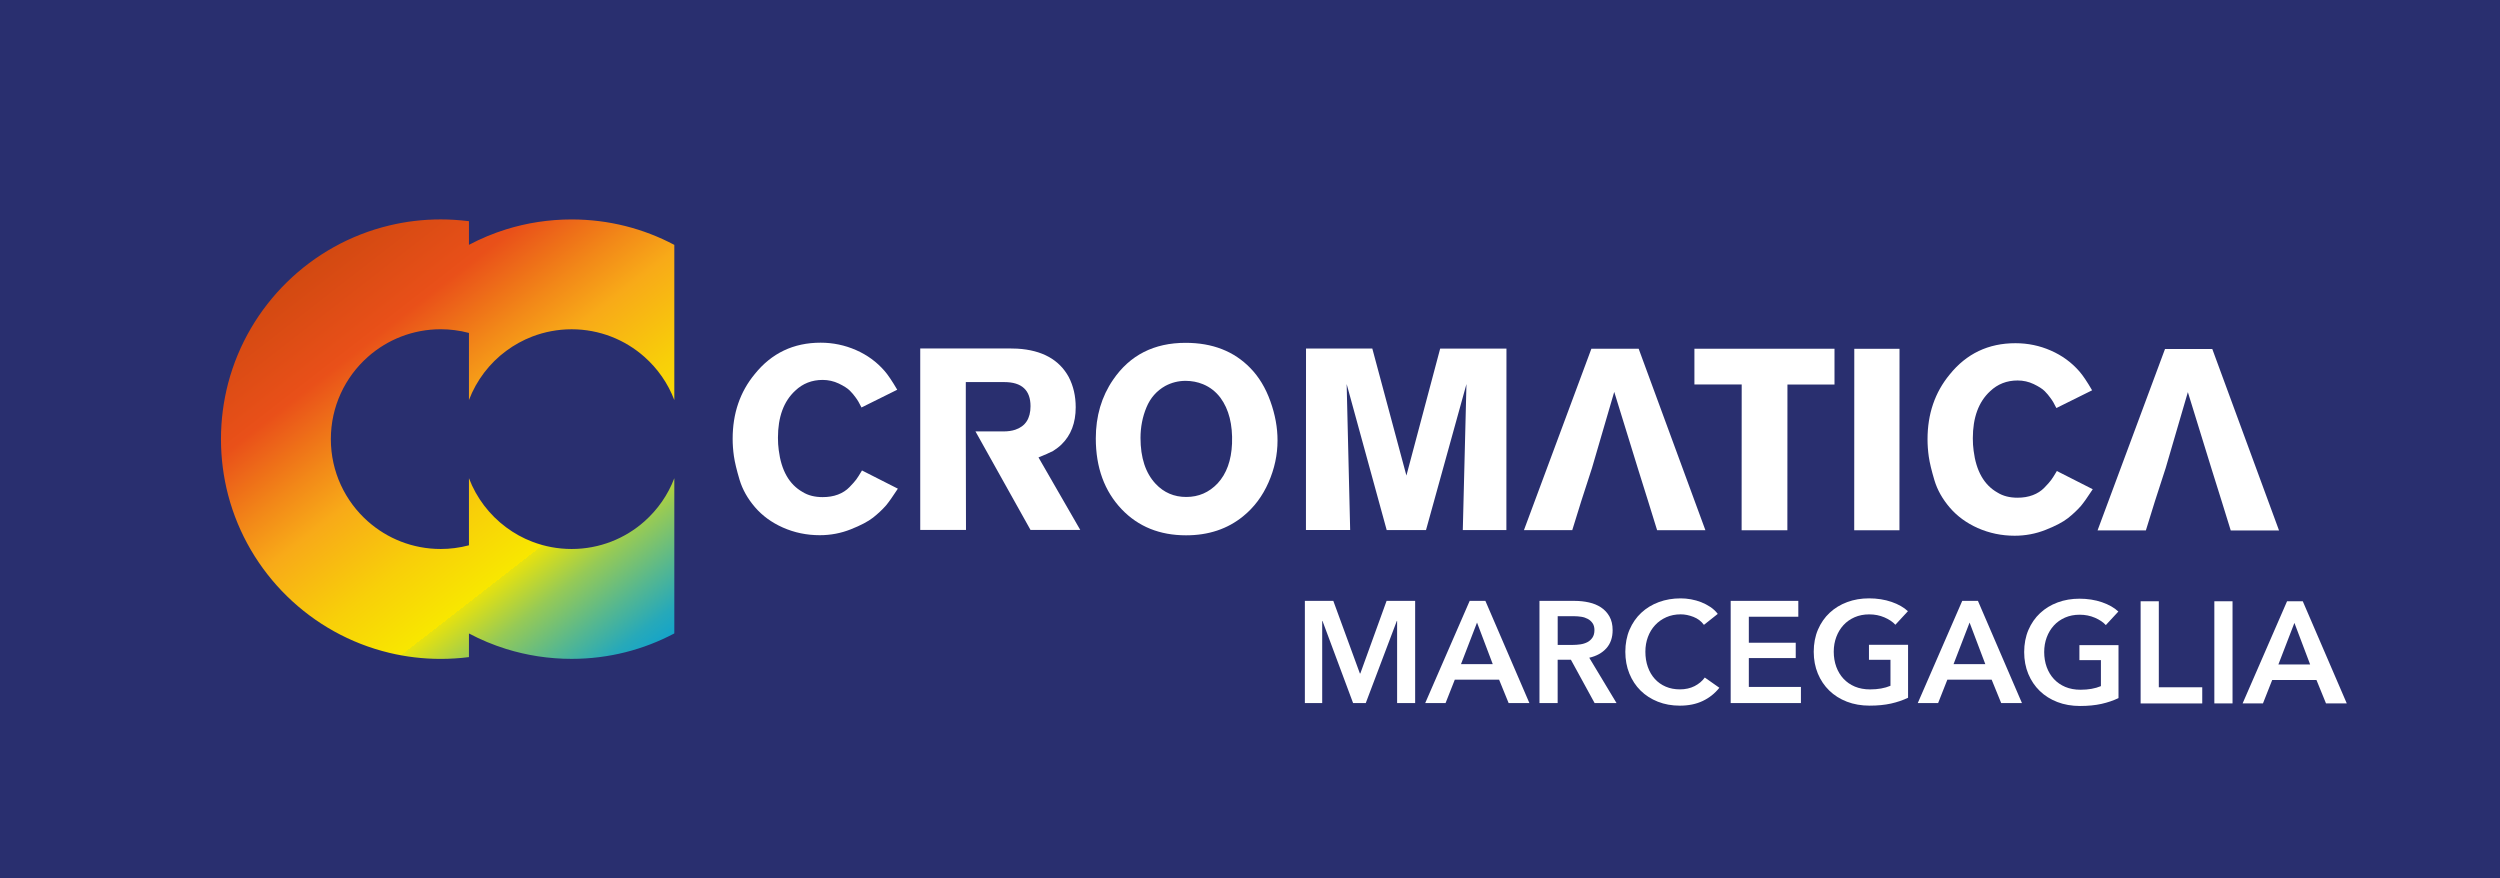
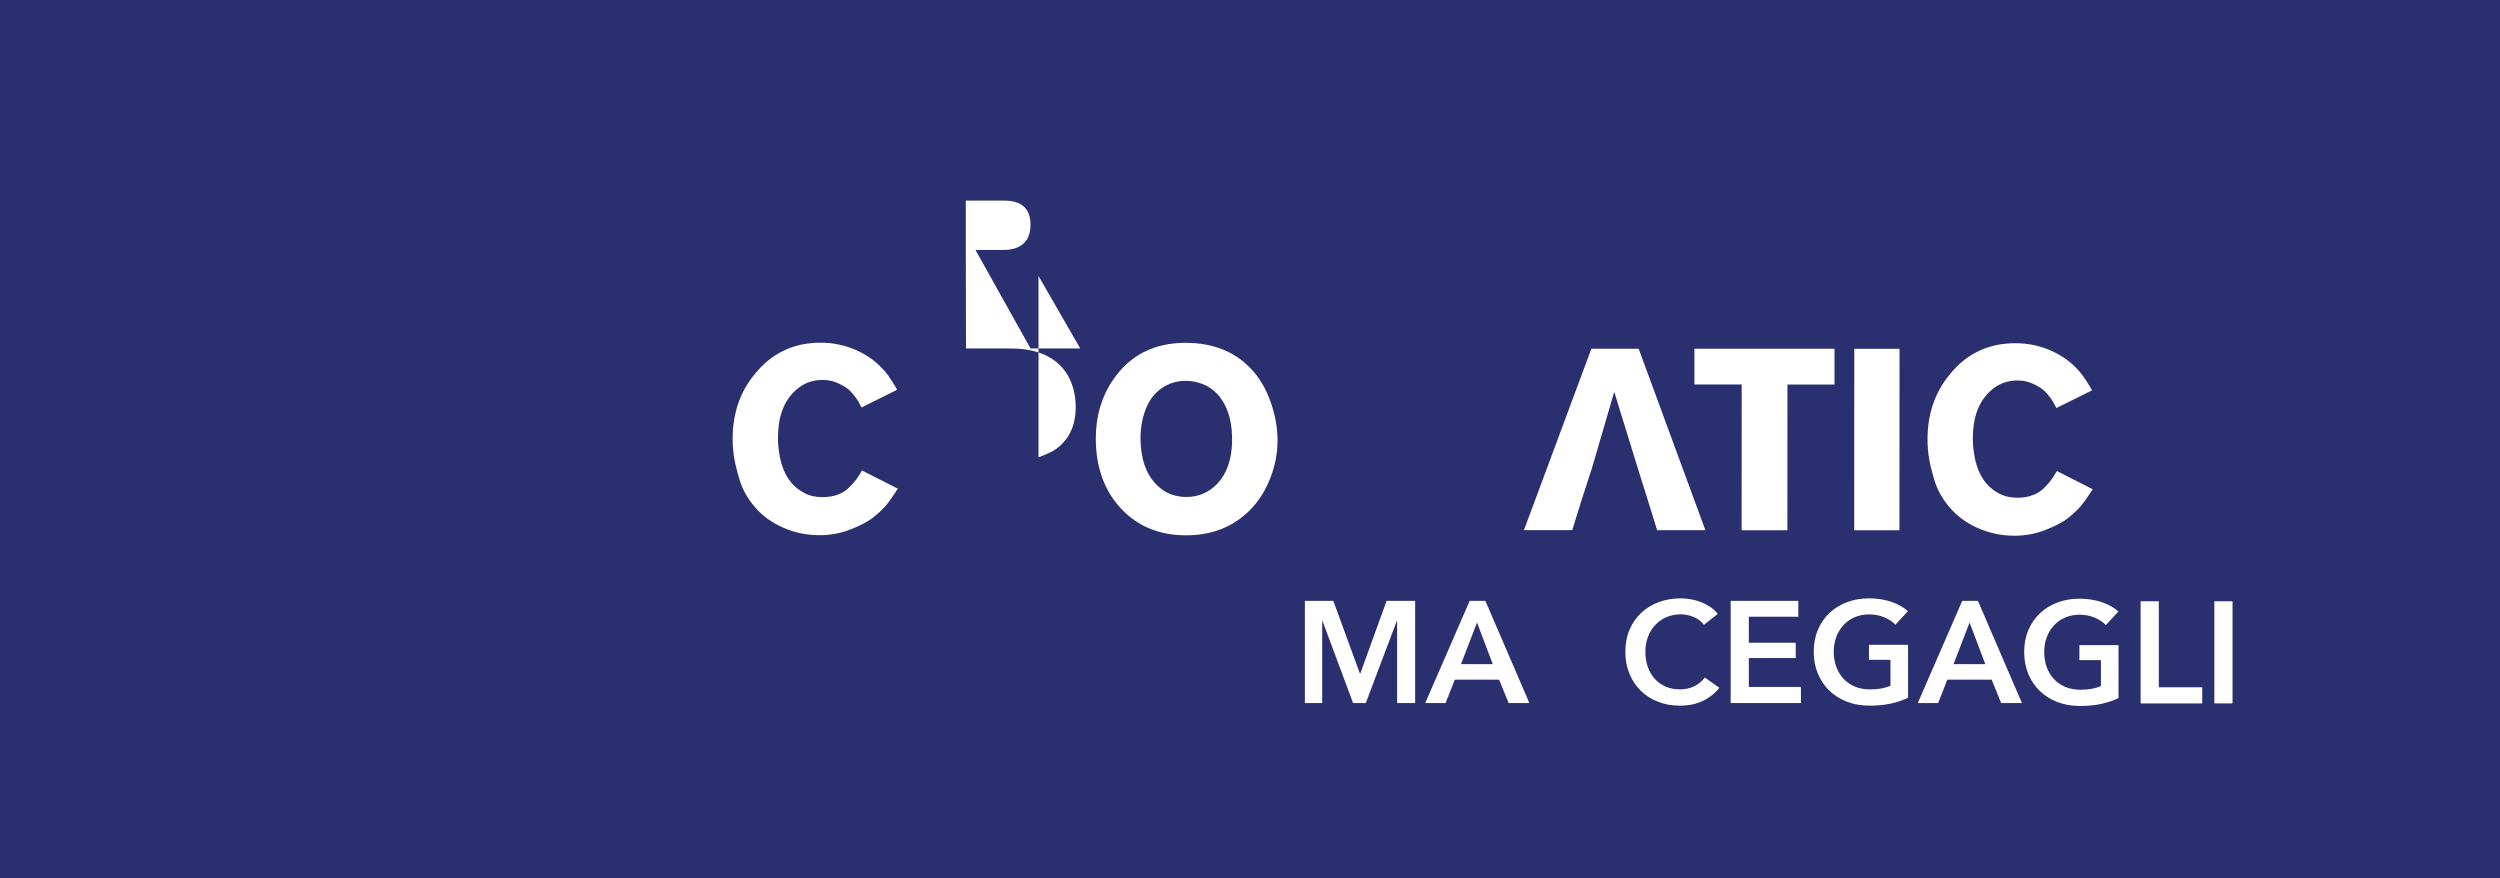
<svg xmlns="http://www.w3.org/2000/svg" id="Livello_2" data-name="Livello 2" viewBox="0 0 669.42 235.2">
  <defs>
    <style>
      .cls-1 {
        fill: url(#Sfumatura_senza_nome_83);
      }

      .cls-2 {
        fill: #fff;
      }

      .cls-3 {
        fill: #292f6f;
      }
    </style>
    <linearGradient id="Sfumatura_senza_nome_83" data-name="Sfumatura senza nome 83" x1="49.49" y1="11.08" x2="240.86" y2="257.43" gradientUnits="userSpaceOnUse">
      <stop offset=".1" stop-color="#b23f06" />
      <stop offset=".3" stop-color="#e95019" />
      <stop offset=".36" stop-color="#f28818" />
      <stop offset=".4" stop-color="#f8aa18" />
      <stop offset=".47" stop-color="#f8cf09" />
      <stop offset=".53" stop-color="#f8e700" />
      <stop offset=".53" stop-color="#e7e20e" />
      <stop offset=".57" stop-color="#96ca56" />
      <stop offset=".61" stop-color="#55b790" />
      <stop offset=".64" stop-color="#27a9b9" />
      <stop offset=".67" stop-color="#0aa1d3" />
      <stop offset=".68" stop-color="#009edd" />
      <stop offset=".7" stop-color="#228ace" />
      <stop offset=".74" stop-color="#6c5faf" />
      <stop offset=".78" stop-color="#a24099" />
      <stop offset=".81" stop-color="#c32d8b" />
      <stop offset=".82" stop-color="#d02686" />
    </linearGradient>
  </defs>
  <g id="Livello_1-2" data-name="Livello 1">
    <rect class="cls-3" width="669.42" height="235.2" />
    <g>
      <path class="cls-2" d="M349.41,160.9h7.61l7.11,19.43h.12l7.03-19.43h7.65v27.35h-4.83v-21.98h-.08l-8.31,21.98h-3.4l-8.19-21.98h-.08v21.98h-4.64v-27.35Z" />
      <path class="cls-2" d="M393.53,160.9h4.21l11.78,27.35h-5.56l-2.55-6.26h-11.86l-2.47,6.26h-5.45l11.9-27.35ZM399.71,177.83l-4.21-11.13-4.29,11.13h8.5Z" />
-       <path class="cls-2" d="M412.22,160.9h9.5c1.29,0,2.54.14,3.75.41,1.21.27,2.29.71,3.23,1.33.94.62,1.69,1.43,2.26,2.43.57,1.01.85,2.23.85,3.67,0,1.98-.56,3.6-1.68,4.85-1.12,1.25-2.65,2.09-4.58,2.53l7.3,12.13h-5.87l-6.34-11.59h-3.55v11.59h-4.87v-27.35ZM421.07,172.69c.69,0,1.39-.05,2.09-.15.69-.1,1.32-.3,1.87-.58.55-.28,1.01-.69,1.37-1.22.36-.53.54-1.2.54-2.03,0-.75-.17-1.36-.5-1.84-.33-.48-.76-.86-1.27-1.14-.52-.28-1.1-.48-1.76-.58-.66-.1-1.29-.15-1.91-.15h-4.4v7.69h3.98Z" />
      <path class="cls-2" d="M456.26,167.32c-.72-.98-1.66-1.69-2.82-2.14-1.16-.45-2.29-.68-3.4-.68-1.42,0-2.7.26-3.86.77-1.16.52-2.16,1.22-2.99,2.12-.84.9-1.48,1.96-1.93,3.17-.45,1.21-.68,2.52-.68,3.94,0,1.49.22,2.86.66,4.1.44,1.24,1.06,2.3,1.87,3.19.81.89,1.78,1.58,2.92,2.07,1.13.49,2.41.73,3.82.73s2.77-.29,3.9-.87c1.13-.58,2.05-1.35,2.74-2.3l3.9,2.74c-1.21,1.52-2.69,2.7-4.44,3.53-1.75.84-3.8,1.26-6.14,1.26-2.14,0-4.1-.35-5.89-1.06-1.79-.71-3.33-1.7-4.62-2.97-1.29-1.27-2.29-2.8-3.01-4.56-.72-1.76-1.08-3.72-1.08-5.85s.38-4.17,1.14-5.93c.76-1.76,1.8-3.26,3.13-4.5,1.33-1.24,2.89-2.19,4.69-2.86,1.8-.67,3.76-1,5.87-1,.88,0,1.79.08,2.74.25.95.17,1.87.43,2.74.77.88.35,1.7.78,2.47,1.29.77.52,1.43,1.13,1.97,1.85l-3.71,2.94Z" />
      <path class="cls-2" d="M463.41,160.9h18.12v4.25h-13.25v6.95h12.56v4.1h-12.56v7.73h13.95v4.33h-18.81v-27.35Z" />
      <path class="cls-2" d="M510.93,186.83c-1.39.67-2.92,1.19-4.58,1.56-1.66.37-3.57.56-5.74.56s-4.24-.35-6.07-1.06c-1.83-.71-3.4-1.7-4.71-2.97-1.31-1.27-2.34-2.8-3.07-4.56-.73-1.76-1.1-3.72-1.1-5.85s.38-4.17,1.14-5.93c.76-1.76,1.8-3.26,3.13-4.5,1.33-1.24,2.89-2.19,4.69-2.86,1.8-.67,3.76-1,5.87-1s4.19.32,6.01.95c1.82.63,3.28,1.46,4.38,2.49l-3.36,3.63c-.69-.77-1.67-1.43-2.92-1.97-1.25-.54-2.61-.81-4.08-.81s-2.75.26-3.92.77c-1.17.52-2.17,1.22-2.99,2.12-.82.9-1.46,1.96-1.91,3.17-.45,1.21-.68,2.52-.68,3.94s.23,2.81.68,4.04c.45,1.22,1.09,2.29,1.93,3.19.84.9,1.85,1.6,3.05,2.11,1.2.5,2.56.75,4.08.75,2.09,0,3.9-.32,5.45-.97v-6.95h-5.76v-4.02h10.47v14.18Z" />
      <path class="cls-2" d="M525.42,160.9h4.21l11.78,27.35h-5.56l-2.55-6.26h-11.86l-2.47,6.26h-5.45l11.9-27.35ZM531.6,177.83l-4.21-11.13-4.29,11.13h8.5Z" />
      <path class="cls-2" d="M567.28,186.92c-1.39.67-2.92,1.19-4.58,1.56-1.66.37-3.57.56-5.74.56s-4.24-.35-6.07-1.06c-1.83-.71-3.4-1.7-4.71-2.97-1.31-1.27-2.34-2.8-3.07-4.56-.73-1.76-1.1-3.72-1.1-5.85s.38-4.17,1.14-5.93c.76-1.76,1.8-3.26,3.13-4.5,1.33-1.24,2.89-2.19,4.69-2.86,1.8-.67,3.76-1,5.87-1s4.19.32,6.01.95c1.82.63,3.28,1.46,4.38,2.49l-3.36,3.63c-.69-.77-1.67-1.43-2.92-1.97-1.25-.54-2.61-.81-4.08-.81s-2.75.26-3.92.77c-1.17.52-2.17,1.22-2.99,2.12-.82.9-1.46,1.96-1.91,3.17-.45,1.21-.68,2.52-.68,3.94s.23,2.81.68,4.04c.45,1.22,1.09,2.29,1.93,3.19.84.9,1.85,1.6,3.05,2.11,1.2.5,2.56.75,4.08.75,2.09,0,3.9-.32,5.45-.97v-6.95h-5.76v-4.02h10.47v14.18Z" />
      <path class="cls-2" d="M573.19,161h4.87v23.03h11.63v4.33h-16.5v-27.35Z" />
      <path class="cls-2" d="M592.93,161h4.87v27.35h-4.87v-27.35Z" />
-       <path class="cls-2" d="M612.4,161h4.21l11.78,27.35h-5.56l-2.55-6.26h-11.86l-2.47,6.26h-5.45l11.9-27.35ZM618.58,177.92l-4.21-11.13-4.29,11.13h8.5Z" />
    </g>
    <path class="cls-2" d="M240.42,130.85c-1.37,2.11-2.43,3.6-3.16,4.48-1.01,1.15-2.17,2.23-3.48,3.27-1.31,1.03-3.29,2.07-5.95,3.13-2.66,1.06-5.43,1.58-8.33,1.58-3.48,0-6.79-.68-9.91-2.07-2.98-1.33-5.46-3.14-7.43-5.43-1.97-2.29-3.35-4.75-4.13-7.34-.77-2.59-1.28-4.69-1.51-6.3-.23-1.6-.34-3.16-.34-4.68,0-6.79,1.98-12.57,5.93-17.34,4.5-5.59,10.37-8.39,17.63-8.39,3.3,0,6.46.66,9.46,1.97,3,1.31,5.56,3.18,7.67,5.61.92,1.06,2.04,2.73,3.38,5.02l-9.57,4.75c-.55-1.15-1.08-2.04-1.58-2.69-.42-.6-.93-1.21-1.54-1.82-.62-.62-1.61-1.25-2.96-1.9-1.35-.64-2.78-.96-4.3-.97-2.89,0-5.35.96-7.37,2.89-3.08,2.84-4.62,7.04-4.62,12.59,0,1.2.07,2.29.21,3.31.68,5.46,2.81,9.2,6.39,11.22,1.47.92,3.26,1.37,5.37,1.37,1.51,0,2.88-.22,4.09-.68,1.22-.46,2.25-1.12,3.1-2,.85-.87,1.45-1.56,1.82-2.06.37-.5.8-1.19,1.32-2.06.09-.13.16-.25.2-.34l9.63,4.89Z" />
-     <path class="cls-2" d="M278.08,122.48c1.63-.66,2.95-1.22,3.91-1.73.87-.56,1.63-1.12,2.29-1.78,2.49-2.44,3.76-5.74,3.76-9.91,0-3-.61-5.69-1.88-8.13-2.54-4.63-7.12-7.17-13.72-7.57-.92-.05-2.29-.05-4.12-.05h-21.91v48.59h12.25l-.05-26.38v-13.21h10.32c4.68,0,7.01,2.19,7.01,6.45,0,3.3-1.37,5.39-4.07,6.3-.92.31-1.98.46-3.2.46h-7.47l14.74,26.38h13.32l-11.18-19.41Z" />
+     <path class="cls-2" d="M278.08,122.48c1.63-.66,2.95-1.22,3.91-1.73.87-.56,1.63-1.12,2.29-1.78,2.49-2.44,3.76-5.74,3.76-9.91,0-3-.61-5.69-1.88-8.13-2.54-4.63-7.12-7.17-13.72-7.57-.92-.05-2.29-.05-4.12-.05h-21.91h12.25l-.05-26.38v-13.21h10.32c4.68,0,7.01,2.19,7.01,6.45,0,3.3-1.37,5.39-4.07,6.3-.92.31-1.98.46-3.2.46h-7.47l14.74,26.38h13.32l-11.18-19.41Z" />
    <path class="cls-2" d="M342.08,117.97c0,3.81-.8,7.54-2.41,11.21-1.61,3.67-3.88,6.7-6.82,9.08-4.17,3.39-9.27,5.09-15.28,5.08-7.02,0-12.76-2.32-17.2-6.95-4.64-4.87-6.95-11.2-6.95-19,0-5.97,1.54-11.2,4.62-15.69,4.5-6.61,10.97-9.9,19.42-9.9,7.2,0,12.97,2.25,17.34,6.76,2.29,2.34,4.08,5.3,5.36,8.87,1.29,3.58,1.93,7.09,1.92,10.54ZM329.9,118.78c.19-5.09-.84-9.18-3.09-12.25-1.24-1.65-2.79-2.87-4.68-3.65-1.47-.6-3.03-.9-4.68-.9-1.93,0-3.74.46-5.44,1.37-2.29,1.29-3.98,3.2-5.03,5.74-1.06,2.55-1.58,5.27-1.59,8.15,0,5.32,1.35,9.43,4.06,12.32,2.2,2.34,4.93,3.51,8.19,3.51,3.31,0,6.1-1.21,8.4-3.64,2.38-2.57,3.67-6.12,3.86-10.67Z" />
-     <path class="cls-2" d="M403.39,141.94h-11.7s.98-39.1.98-39.1l-10.83,39.09h-10.53s-10.72-39.1-10.72-39.1l.94,39.09h-11.84s.02-48.59.02-48.59h17.75s9.13,34.01,9.13,34.01l9.04-33.99h17.75s-.02,48.59-.02,48.59Z" />
    <path class="cls-2" d="M426.25,125.43l5.99-20.5,6.33,20.51,2.74,8.75,2.41,7.78h12.93s-17.87-48.59-17.87-48.59h-12.66s-18.06,48.58-18.06,48.58h12.94s2.41-7.77,2.41-7.77l2.83-8.74Z" />
    <path class="cls-2" d="M491.22,102.96h-12.6s-.02,39.02-.02,39.02h-12.25s.02-39.03.02-39.03h-12.66s0-9.57,0-9.57h37.51s0,9.58,0,9.58Z" />
    <path class="cls-2" d="M508.61,141.99h-12.11s.02-48.59.02-48.59h12.11s-.02,48.59-.02,48.59Z" />
    <path class="cls-2" d="M560.37,131c-1.37,2.11-2.43,3.6-3.16,4.47-1.01,1.15-2.17,2.23-3.48,3.27-1.31,1.03-3.29,2.08-5.95,3.13-2.66,1.06-5.43,1.58-8.33,1.58-3.48,0-6.79-.69-9.91-2.07-2.98-1.34-5.46-3.15-7.43-5.44-1.97-2.29-3.35-4.74-4.13-7.33-.77-2.59-1.28-4.69-1.51-6.3-.23-1.6-.34-3.16-.34-4.68,0-6.79,1.98-12.57,5.93-17.35,4.5-5.59,10.37-8.39,17.63-8.38,3.3,0,6.46.65,9.46,1.97,3,1.31,5.56,3.18,7.67,5.61.92,1.06,2.04,2.73,3.38,5.03l-9.57,4.75c-.55-1.15-1.08-2.04-1.58-2.69-.42-.6-.93-1.21-1.54-1.83-.62-.62-1.61-1.25-2.96-1.9-1.35-.64-2.78-.96-4.3-.96-2.89,0-5.35.96-7.37,2.89-3.08,2.84-4.62,7.04-4.62,12.59,0,1.2.07,2.29.21,3.31.68,5.46,2.81,9.2,6.39,11.22,1.47.92,3.26,1.38,5.37,1.38,1.51,0,2.88-.23,4.09-.69,1.22-.46,2.25-1.12,3.1-2,.85-.87,1.45-1.55,1.82-2.06.37-.5.8-1.19,1.32-2.06.09-.13.16-.25.2-.34l9.63,4.89Z" />
-     <path class="cls-2" d="M579.85,125.5l5.99-20.5,6.33,20.51,2.74,8.75,2.41,7.78h12.93s-17.87-48.59-17.87-48.59h-12.66s-18.06,48.57-18.06,48.57h12.94s2.41-7.77,2.41-7.77l2.83-8.74Z" />
-     <path class="cls-1" d="M135.53,93.97c2.13-1.59,4.49-2.89,7.01-3.86,3.27-1.25,6.82-1.94,10.52-1.94,7.49,0,14.33,2.8,19.52,7.41,3.51,3.12,6.28,7.06,7.98,11.54v-41.55c-8.2-4.35-17.56-6.81-27.5-6.81-6.11,0-12,.93-17.53,2.65-3.48,1.08-6.8,2.48-9.96,4.15v-6.33c-1.27-.16-2.55-.28-3.84-.36-1.23-.08-2.47-.12-3.72-.12-4.74,0-9.34.56-13.75,1.62-21.05,5.03-37.69,21.38-43.17,42.24-1.25,4.78-1.92,9.81-1.92,14.98s.67,10.2,1.92,14.98c5.47,20.86,22.12,37.21,43.17,42.24,4.41,1.06,9.02,1.62,13.75,1.62,1.25,0,2.49-.04,3.72-.12,1.29-.07,2.57-.2,3.84-.36v-6.33c3.16,1.68,6.49,3.07,9.96,4.15,5.53,1.72,11.43,2.65,17.53,2.65,9.93,0,19.29-2.46,27.5-6.81v-41.56c-1.7,4.47-4.47,8.42-7.98,11.54-5.19,4.61-12.03,7.41-19.52,7.41-3.71,0-7.26-.69-10.52-1.94-2.52-.96-4.88-2.27-7.01-3.86-4.46-3.31-7.95-7.87-9.96-13.15v17.96c-1.25.34-2.53.58-3.84.75-1.22.16-2.46.24-3.72.24-7.5,0-14.33-2.8-19.52-7.41-6.07-5.38-9.9-13.25-9.9-22.01s3.83-16.62,9.9-22.01c5.19-4.61,12.03-7.41,19.52-7.41,1.26,0,2.51.08,3.72.24,1.31.16,2.59.41,3.84.75v17.96c2.01-5.28,5.5-9.84,9.96-13.15Z" />
  </g>
</svg>